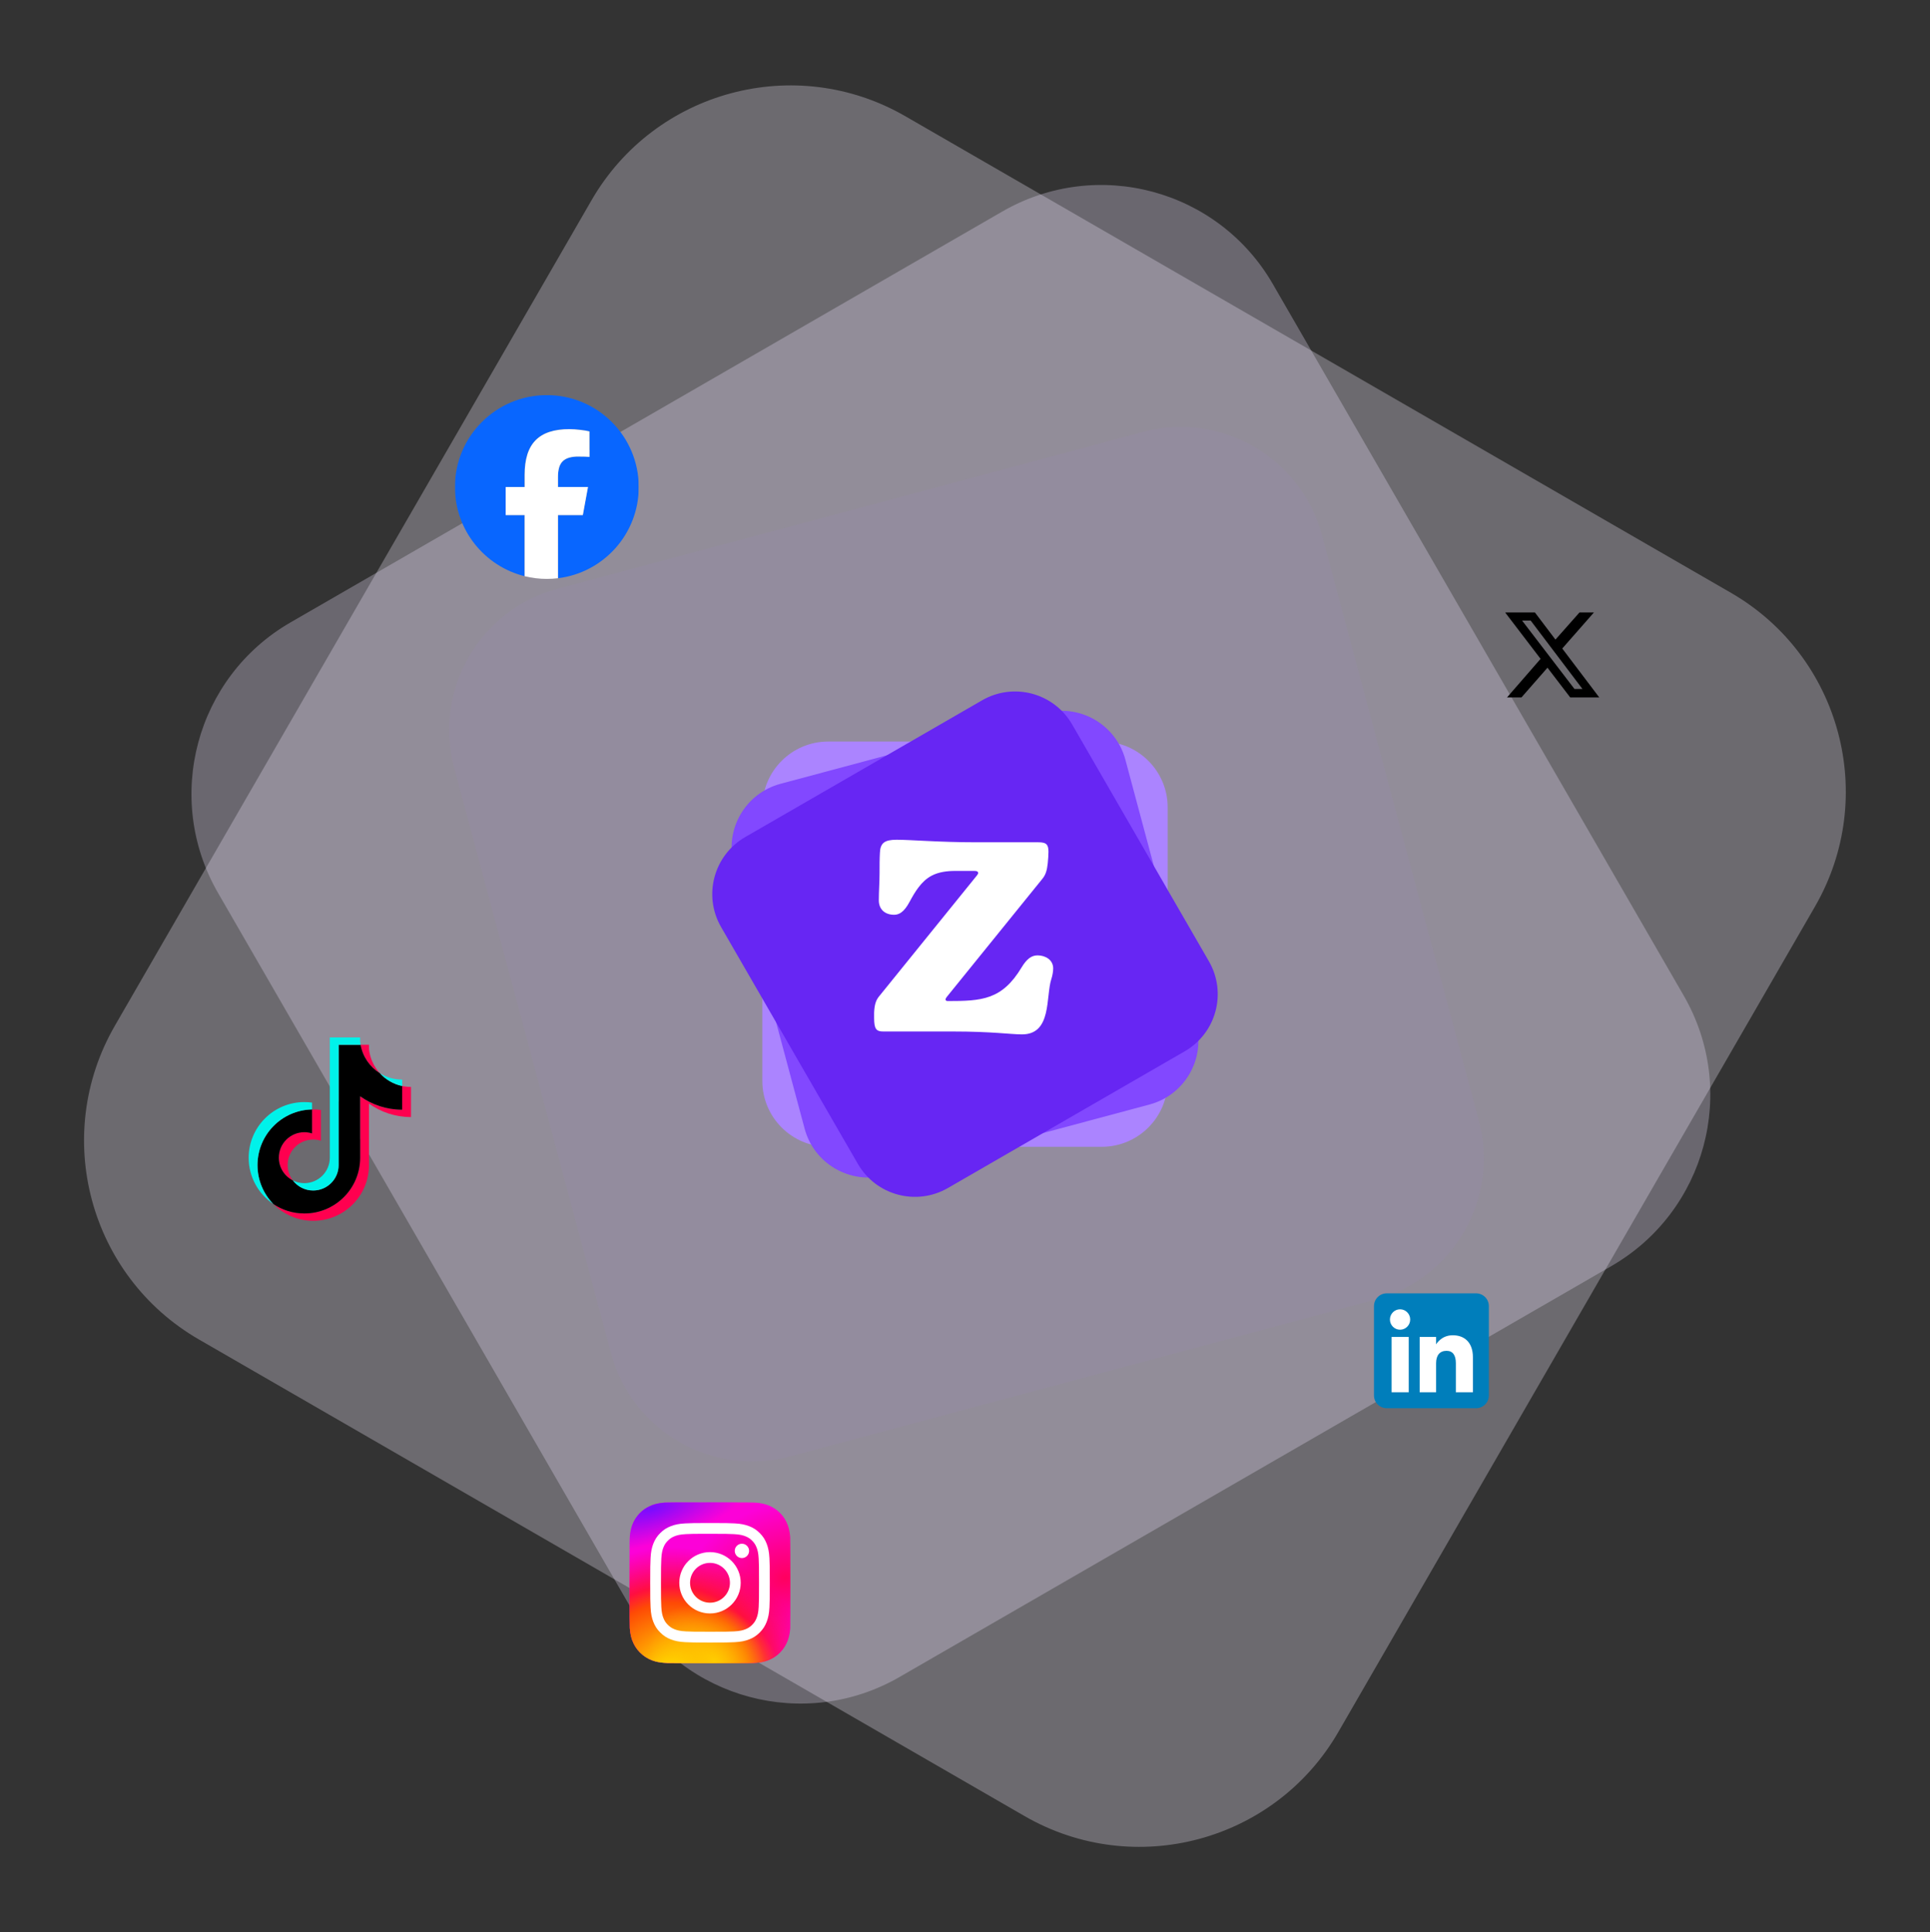
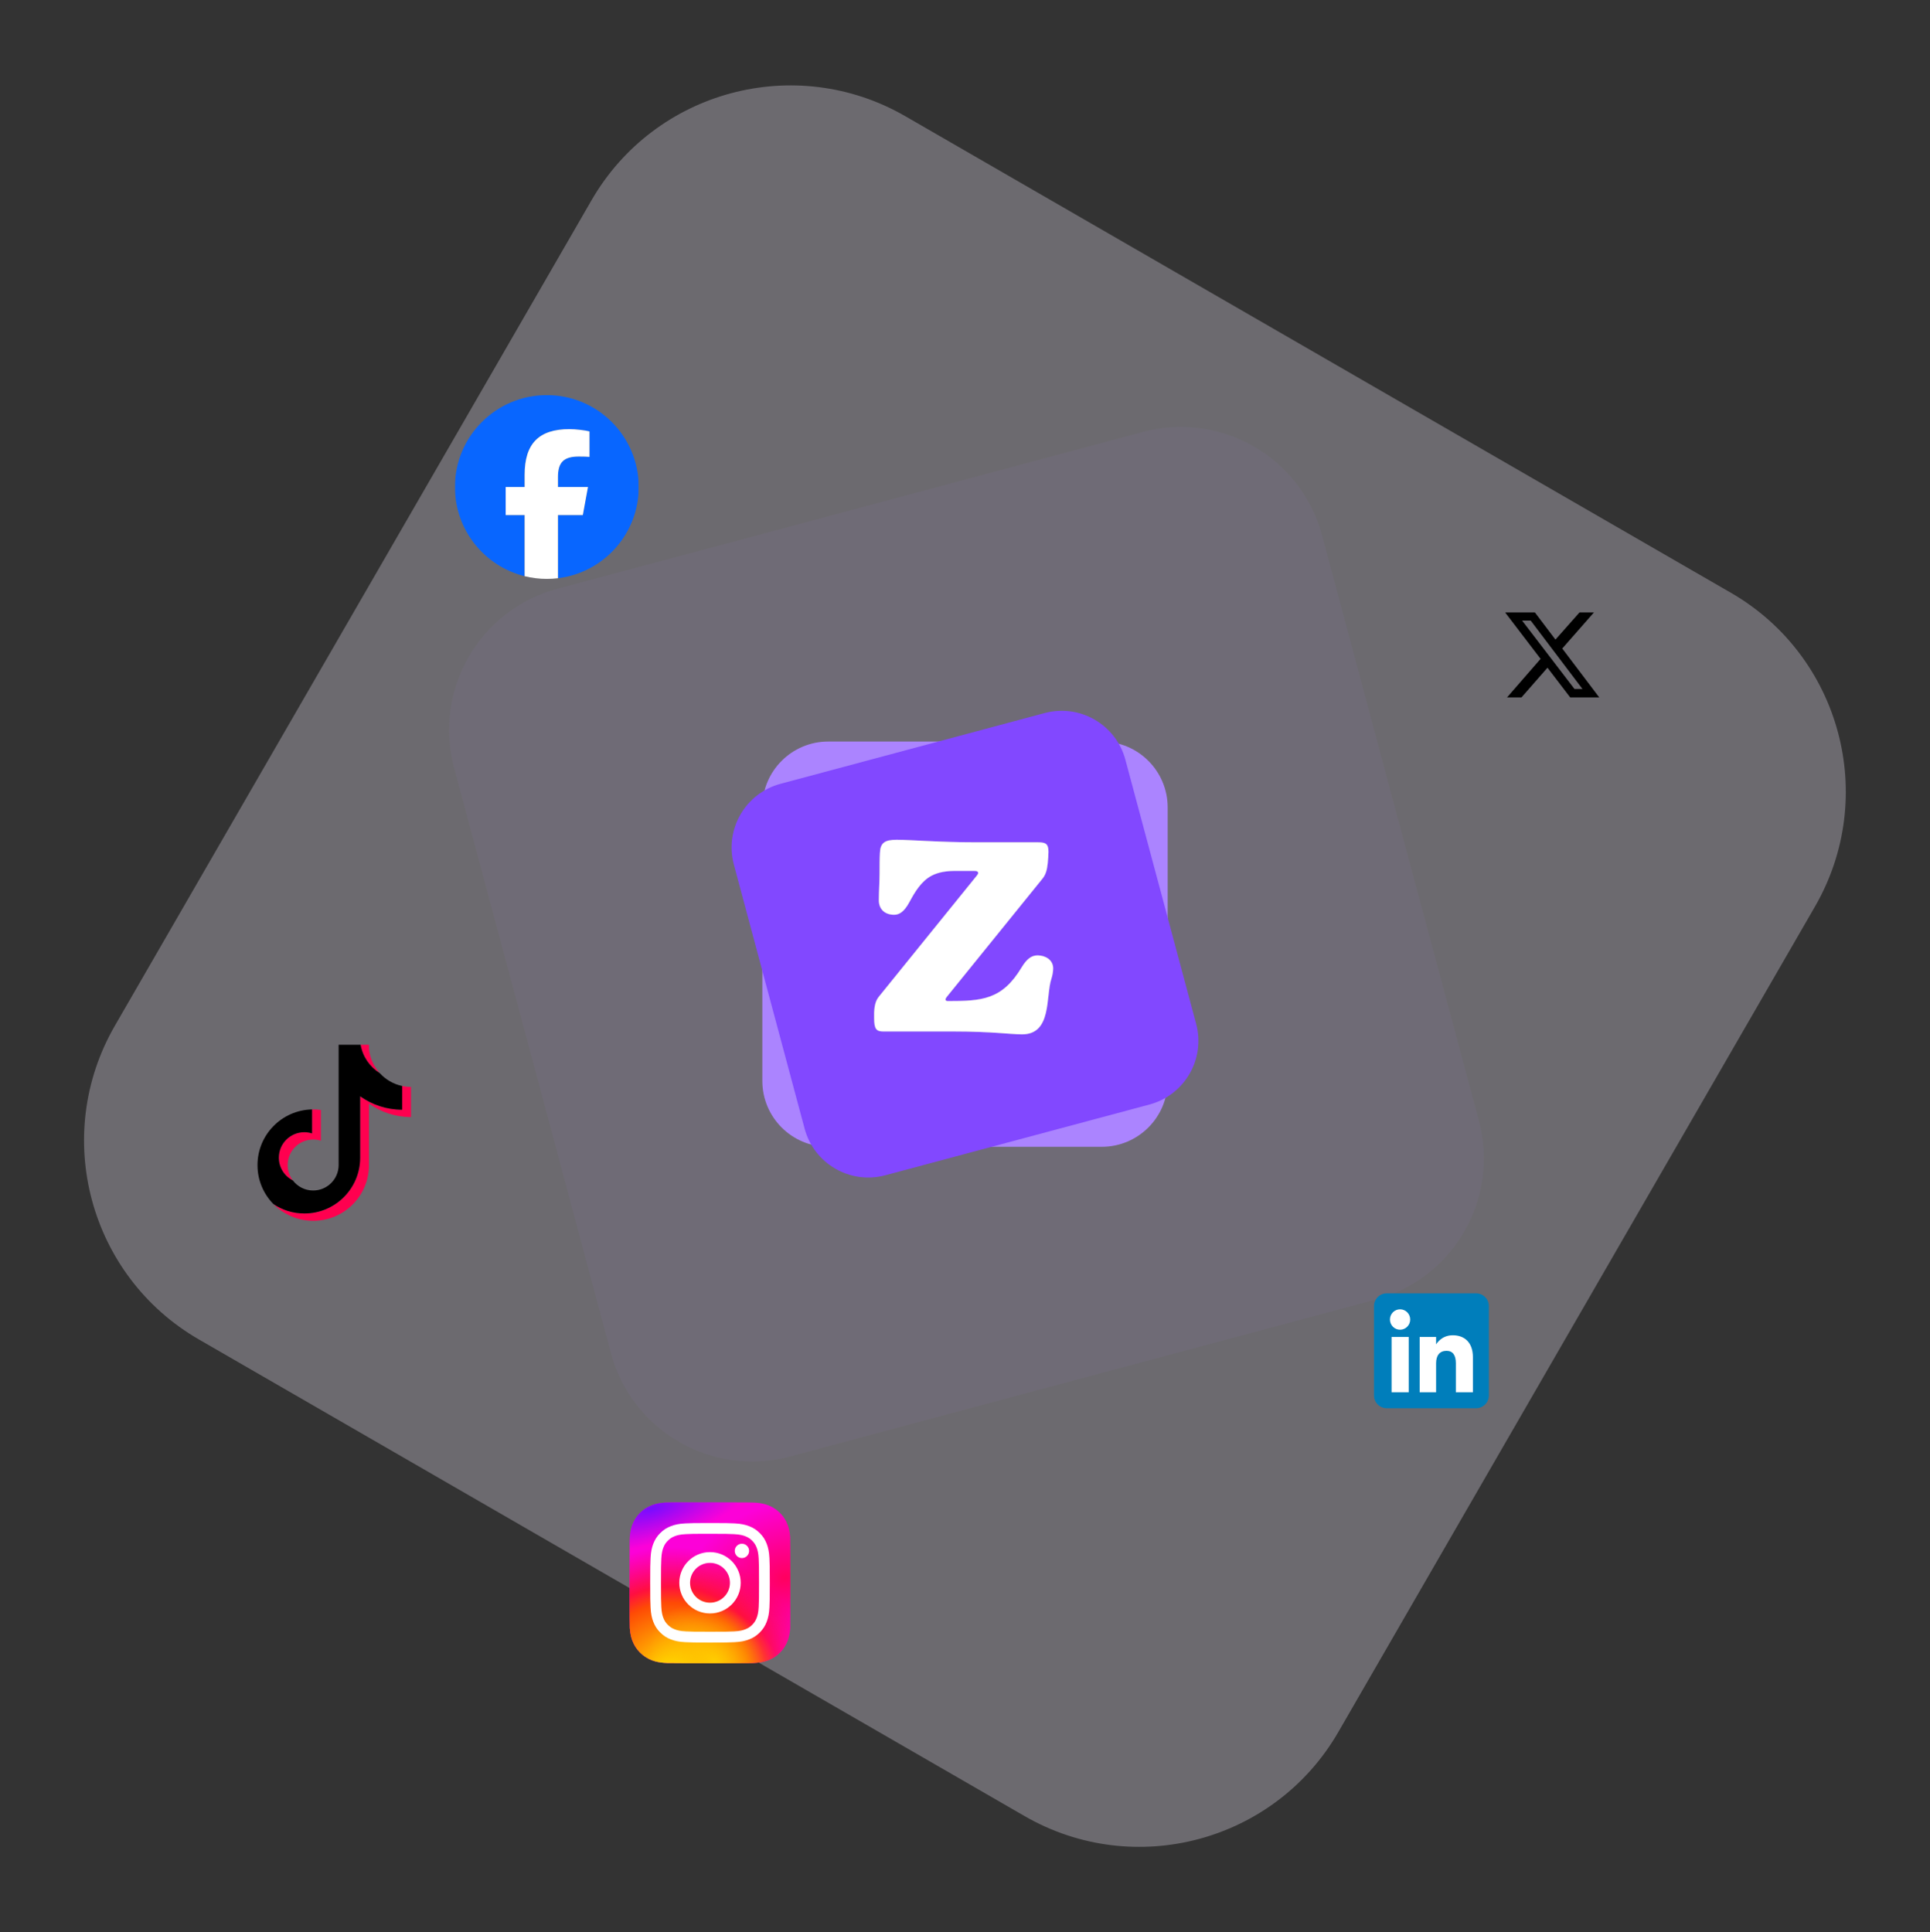
<svg xmlns="http://www.w3.org/2000/svg" width="840" height="841" viewBox="0 0 840 841" fill="none">
  <rect x="0" y="0" width="840" height="841" fill="#333333" stroke="none" />
  <path d="M86.585 583.084C38.766 555.475 22.381 494.328 49.99 446.509L257.448 87.18C285.057 39.361 346.204 22.976 394.023 50.585L753.352 258.043C801.171 285.652 817.556 346.799 789.947 394.618L582.489 753.947C554.88 801.766 493.733 818.151 445.914 790.542L86.585 583.084Z" fill="#F1EBFC" fill-opacity="0.3" />
-   <path d="M94.891 388.682C71.089 347.455 85.214 294.74 126.441 270.938L436.225 92.084C477.451 68.282 530.167 82.407 553.969 123.633L732.823 433.417C756.625 474.643 742.5 527.359 701.273 551.161L391.489 730.015C350.263 753.817 297.547 739.692 273.745 698.466L94.891 388.682Z" fill="#EAE1FC" fill-opacity="0.3" />
  <path d="M197.647 334.186C188.558 300.267 208.687 265.402 242.607 256.313L497.486 188.018C531.406 178.93 566.271 199.059 575.359 232.978L643.654 487.858C652.743 521.777 632.613 556.642 598.694 565.731L343.815 634.026C309.895 643.114 275.03 622.985 265.941 589.065L197.647 334.186Z" fill="#AB84FF" fill-opacity="0.05" />
  <g clip-path="url(#clip0_34_379)">
    <mask id="mask0_34_379" style="mask-type:luminance" maskUnits="userSpaceOnUse" x="182" y="156" width="112" height="112">
      <path d="M182 156H294V268H182V156Z" fill="white" />
    </mask>
    <g mask="url(#mask0_34_379)">
      <path d="M278 212C278 189.909 260.091 172 238 172C215.909 172 198 189.909 198 212C198 230.759 210.914 246.5 228.337 250.822V224.223H220.089V212H228.337V206.733C228.337 193.118 234.498 186.808 247.865 186.808C250.399 186.808 254.771 187.305 256.56 187.802V198.882C255.616 198.783 253.976 198.733 251.939 198.733C245.38 198.733 242.846 201.218 242.846 207.677V212H255.911L253.667 224.223H242.846V251.707C262.652 249.315 278 232.451 278 212Z" fill="#0866FF" />
      <path d="M253.668 224.223L255.913 212H242.847V207.677C242.847 201.217 245.381 198.733 251.94 198.733C253.978 198.733 255.617 198.783 256.561 198.882V187.802C254.773 187.305 250.4 186.808 247.866 186.808C234.5 186.808 228.338 193.118 228.338 206.733V212H220.09V224.223H228.338V250.822C231.433 251.59 234.669 252 238.001 252C239.642 252 241.258 251.899 242.847 251.707V224.223H253.668Z" fill="white" />
    </g>
  </g>
  <g clip-path="url(#clip1_34_379)">
    <path fill-rule="evenodd" clip-rule="evenodd" d="M603.556 613H642.444C645.513 613 648 610.513 648 607.444V568.556C648 565.487 645.513 563 642.444 563H603.556C600.487 563 598 565.487 598 568.556V607.444C598 610.513 600.487 613 603.556 613Z" fill="#007EBB" />
    <path fill-rule="evenodd" clip-rule="evenodd" d="M641.056 606.056H633.636V593.418C633.636 589.953 632.319 588.017 629.577 588.017C626.593 588.017 625.035 590.032 625.035 593.418V606.056H617.884V581.981H625.035V585.224C625.035 585.224 627.185 581.246 632.293 581.246C637.4 581.246 641.056 584.364 641.056 590.813V606.056ZM609.354 578.829C606.918 578.829 604.944 576.84 604.944 574.387C604.944 571.934 606.918 569.944 609.354 569.944C611.789 569.944 613.762 571.934 613.762 574.387C613.762 576.84 611.789 578.829 609.354 578.829ZM605.662 606.056H613.118V581.981H605.662V606.056Z" fill="white" />
  </g>
  <g clip-path="url(#clip2_34_379)">
    <path d="M687.454 266.597H693.734L679.945 282.298L696.055 303.597H683.412L673.514 290.654L662.182 303.597H655.901L670.51 286.804L655.082 266.597H668.039L676.982 278.421L687.454 266.597ZM685.256 299.911H688.737L666.21 270.147H662.469L685.256 299.911Z" fill="black" />
  </g>
  <g clip-path="url(#clip3_34_379)">
    <path d="M160.589 480.414C165.743 484.097 172.058 486.264 178.878 486.264V473.147C177.587 473.147 176.3 473.013 175.037 472.745V483.07C168.217 483.07 161.904 480.903 156.748 477.221V503.989C156.748 517.38 145.887 528.234 132.49 528.234C127.492 528.234 122.846 526.724 118.986 524.133C123.391 528.635 129.534 531.428 136.33 531.428C149.728 531.428 160.589 520.573 160.589 507.182V480.414H160.589ZM165.327 467.181C162.693 464.305 160.963 460.587 160.589 456.478V454.791H156.949C157.865 460.014 160.99 464.476 165.327 467.181ZM127.46 513.858C125.988 511.929 125.193 509.569 125.196 507.143C125.196 501.019 130.164 496.053 136.293 496.053C137.435 496.053 138.57 496.228 139.659 496.573V483.163C138.387 482.989 137.103 482.915 135.819 482.942V493.38C134.73 493.034 133.594 492.859 132.452 492.86C126.323 492.86 121.356 497.825 121.356 503.951C121.356 508.281 123.839 512.031 127.46 513.858Z" fill="#FF004F" />
    <path d="M156.748 477.221C161.903 480.903 168.217 483.07 175.037 483.07V472.745C171.23 471.935 167.86 469.946 165.327 467.181C160.99 464.476 157.865 460.014 156.949 454.791H147.388V507.181C147.367 513.289 142.407 518.234 136.292 518.234C132.688 518.234 129.486 516.517 127.459 513.858C123.838 512.031 121.355 508.281 121.355 503.951C121.355 497.826 126.322 492.86 132.451 492.86C133.625 492.86 134.757 493.043 135.819 493.38V482.942C122.657 483.214 112.072 493.962 112.072 507.181C112.072 513.78 114.708 519.763 118.986 524.134C122.846 526.724 127.492 528.234 132.49 528.234C145.887 528.234 156.748 517.379 156.748 503.989V477.221H156.748Z" fill="black" />
-     <path d="M175.037 472.745V469.954C171.605 469.959 168.24 468.998 165.327 467.181C167.905 470.002 171.3 471.947 175.037 472.745ZM156.949 454.791C156.862 454.292 156.795 453.789 156.748 453.285V451.598H143.548V503.989C143.527 510.096 138.568 515.041 132.452 515.041C130.656 515.041 128.961 514.615 127.459 513.858C129.487 516.518 132.689 518.234 136.292 518.234C142.407 518.234 147.367 513.289 147.389 507.182V454.791H156.949ZM135.82 482.942V479.97C134.717 479.82 133.605 479.744 132.491 479.745C119.093 479.744 108.232 490.599 108.232 503.989C108.232 512.383 112.501 519.781 118.987 524.133C114.709 519.763 112.073 513.78 112.073 507.181C112.073 493.963 122.658 483.214 135.82 482.942Z" fill="#00F2EA" />
  </g>
  <g clip-path="url(#clip4_34_379)">
    <path d="M309.011 654C294.399 654 290.126 654.015 289.295 654.084C286.296 654.333 284.43 654.806 282.398 655.818C280.831 656.596 279.595 657.498 278.376 658.763C276.155 661.068 274.809 663.905 274.322 667.277C274.085 668.914 274.016 669.248 274.002 677.61C273.997 680.398 274.002 684.066 274.002 688.986C274.002 703.591 274.019 707.861 274.089 708.69C274.331 711.609 274.788 713.445 275.757 715.454C277.609 719.299 281.146 722.185 285.313 723.262C286.756 723.634 288.35 723.838 290.395 723.935C291.262 723.973 300.097 724 308.937 724C317.776 724 326.616 723.989 327.462 723.946C329.83 723.835 331.206 723.65 332.727 723.257C336.921 722.174 340.393 719.331 342.283 715.432C343.233 713.472 343.715 711.566 343.933 708.8C343.98 708.196 344 698.58 344 688.977C344 679.372 343.978 669.774 343.931 669.171C343.71 666.36 343.229 664.47 342.248 662.472C341.443 660.836 340.549 659.615 339.252 658.366C336.936 656.154 334.104 654.808 330.73 654.321C329.095 654.085 328.769 654.015 320.403 654H309.011Z" fill="url(#paint0_radial_34_379)" />
    <path d="M309.011 654C294.399 654 290.126 654.015 289.295 654.084C286.296 654.333 284.43 654.806 282.398 655.818C280.831 656.596 279.595 657.498 278.376 658.763C276.155 661.068 274.809 663.905 274.322 667.277C274.085 668.914 274.016 669.248 274.002 677.61C273.997 680.398 274.002 684.066 274.002 688.986C274.002 703.591 274.019 707.861 274.089 708.69C274.331 711.609 274.788 713.445 275.757 715.454C277.609 719.299 281.146 722.185 285.313 723.262C286.756 723.634 288.35 723.838 290.395 723.935C291.262 723.973 300.097 724 308.937 724C317.776 724 326.616 723.989 327.462 723.946C329.83 723.835 331.206 723.65 332.727 723.257C336.921 722.174 340.393 719.331 342.283 715.432C343.233 713.472 343.715 711.566 343.933 708.8C343.98 708.196 344 698.58 344 688.977C344 679.372 343.978 669.774 343.931 669.171C343.71 666.36 343.229 664.47 342.248 662.472C341.443 660.836 340.549 659.615 339.252 658.366C336.936 656.154 334.104 654.808 330.73 654.321C329.095 654.085 328.769 654.015 320.403 654H309.011Z" fill="url(#paint1_radial_34_379)" />
    <path d="M309.011 654C294.399 654 290.126 654.015 289.295 654.084C286.296 654.333 284.43 654.806 282.398 655.818C280.831 656.596 279.595 657.498 278.376 658.763C276.155 661.068 274.809 663.905 274.322 667.277C274.085 668.914 274.016 669.248 274.002 677.61C273.997 680.398 274.002 684.066 274.002 688.986C274.002 703.591 274.019 707.861 274.089 708.69C274.331 711.609 274.788 713.445 275.757 715.454C277.609 719.299 281.146 722.185 285.313 723.262C286.756 723.634 288.35 723.838 290.395 723.935C291.262 723.973 300.097 724 308.937 724C317.776 724 326.616 723.989 327.462 723.946C329.83 723.835 331.206 723.65 332.727 723.257C336.921 722.174 340.393 719.331 342.283 715.432C343.233 713.472 343.715 711.566 343.933 708.8C343.98 708.196 344 698.58 344 688.977C344 679.372 343.978 669.774 343.931 669.171C343.71 666.36 343.229 664.47 342.248 662.472C341.443 660.836 340.549 659.615 339.252 658.366C336.936 656.154 334.104 654.808 330.73 654.321C329.095 654.085 328.769 654.015 320.403 654H309.011Z" fill="url(#paint2_radial_34_379)" />
    <path d="M309.011 654C294.399 654 290.126 654.015 289.295 654.084C286.296 654.333 284.43 654.806 282.398 655.818C280.831 656.596 279.595 657.498 278.376 658.763C276.155 661.068 274.809 663.905 274.322 667.277C274.085 668.914 274.016 669.248 274.002 677.61C273.997 680.398 274.002 684.066 274.002 688.986C274.002 703.591 274.019 707.861 274.089 708.69C274.331 711.609 274.788 713.445 275.757 715.454C277.609 719.299 281.146 722.185 285.313 723.262C286.756 723.634 288.35 723.838 290.395 723.935C291.262 723.973 300.097 724 308.937 724C317.776 724 326.616 723.989 327.462 723.946C329.83 723.835 331.206 723.65 332.727 723.257C336.921 722.174 340.393 719.331 342.283 715.432C343.233 713.472 343.715 711.566 343.933 708.8C343.98 708.196 344 698.58 344 688.977C344 679.372 343.978 669.774 343.931 669.171C343.71 666.36 343.229 664.47 342.248 662.472C341.443 660.836 340.549 659.615 339.252 658.366C336.936 656.154 334.104 654.808 330.73 654.321C329.095 654.085 328.769 654.015 320.403 654H309.011Z" fill="url(#paint3_radial_34_379)" />
    <path d="M309.015 662.988C301.947 662.988 301.06 663.019 298.283 663.145C295.513 663.272 293.621 663.71 291.967 664.354C290.255 665.018 288.803 665.906 287.356 667.352C285.908 668.798 285.019 670.249 284.352 671.959C283.707 673.613 283.268 675.504 283.143 678.271C283.019 681.045 282.986 681.932 282.986 688.995C282.986 696.059 283.018 696.942 283.144 699.716C283.271 702.485 283.71 704.375 284.353 706.028C285.018 707.739 285.907 709.19 287.354 710.636C288.801 712.082 290.253 712.973 291.963 713.637C293.619 714.28 295.511 714.719 298.281 714.845C301.057 714.972 301.944 715.003 309.012 715.003C316.081 715.003 316.965 714.972 319.741 714.845C322.512 714.719 324.405 714.28 326.061 713.637C327.773 712.973 329.222 712.082 330.669 710.636C332.116 709.19 333.006 707.739 333.672 706.029C334.312 704.375 334.751 702.484 334.882 699.717C335.006 696.943 335.039 696.058 335.039 688.995C335.039 681.932 335.006 681.046 334.882 678.272C334.751 675.503 334.312 673.613 333.672 671.96C333.006 670.249 332.116 668.798 330.669 667.352C329.221 665.906 327.773 665.017 326.06 664.354C324.4 663.71 322.508 663.272 319.737 663.145C316.961 663.019 316.077 662.988 309.007 662.988H309.015ZM306.68 667.675C307.373 667.674 308.146 667.675 309.015 667.675C315.964 667.675 316.788 667.7 319.532 667.824C322.069 667.94 323.447 668.364 324.364 668.72C325.579 669.191 326.445 669.755 327.355 670.665C328.266 671.575 328.83 672.442 329.303 673.656C329.659 674.572 330.083 675.948 330.199 678.484C330.324 681.225 330.351 682.049 330.351 688.989C330.351 695.93 330.324 696.754 330.199 699.495C330.083 702.031 329.659 703.407 329.303 704.323C328.831 705.536 328.266 706.401 327.355 707.31C326.444 708.221 325.579 708.784 324.364 709.255C323.448 709.613 322.069 710.036 319.532 710.152C316.788 710.276 315.964 710.303 309.015 710.303C302.065 710.303 301.242 710.276 298.498 710.152C295.961 710.035 294.583 709.611 293.665 709.255C292.451 708.784 291.583 708.22 290.672 707.31C289.761 706.4 289.197 705.535 288.725 704.321C288.368 703.405 287.944 702.029 287.828 699.493C287.704 696.751 287.679 695.928 287.679 688.983C287.679 682.038 287.704 681.219 287.828 678.477C287.944 675.941 288.368 674.565 288.725 673.648C289.196 672.435 289.761 671.568 290.672 670.658C291.583 669.747 292.451 669.184 293.665 668.711C294.583 668.354 295.961 667.931 298.498 667.815C300.899 667.706 301.83 667.674 306.68 667.668L306.68 667.675ZM322.908 671.993C321.184 671.993 319.785 673.389 319.785 675.113C319.785 676.836 321.184 678.234 322.908 678.234C324.632 678.234 326.031 676.836 326.031 675.113C326.031 673.39 324.632 671.992 322.908 671.992L322.908 671.993ZM309.015 675.64C301.634 675.64 295.649 681.62 295.649 688.995C295.649 696.371 301.634 702.348 309.015 702.348C316.396 702.348 322.379 696.371 322.379 688.995C322.379 681.62 316.396 675.64 309.014 675.64H309.015ZM309.015 680.326C313.806 680.326 317.691 684.207 317.691 688.995C317.691 693.783 313.806 697.664 309.015 697.664C304.223 697.664 300.34 693.783 300.34 688.995C300.34 684.207 304.223 680.326 309.015 680.326Z" fill="white" />
  </g>
  <path d="M479.524 322.792C495.367 322.792 508.21 335.635 508.21 351.477V470.523C508.209 486.366 495.367 499.209 479.524 499.209H360.478C344.636 499.208 331.793 486.365 331.793 470.523V351.477C331.793 335.635 344.636 322.792 360.478 322.792H479.524ZM390.224 365.547C385.018 365.548 383.125 366.968 382.967 371.227C382.81 373.909 382.809 376.592 382.809 380.22C382.809 384.165 382.494 387.951 382.494 391.895C382.494 395.997 385.333 398.207 389.12 398.207C391.171 398.207 393.38 397.26 395.904 392.527C398.113 388.425 400.953 383.533 405.528 381.167C408.526 379.589 412.155 379.116 415.784 379.116H424.145C425.25 379.116 425.723 379.432 425.723 380.063C425.723 380.221 425.722 380.379 425.25 381.009L382.494 433.863C381.389 435.283 380.601 437.018 380.443 440.804V443.172C380.443 447.904 381.39 449.008 384.387 449.008H414.679C431.718 449.008 439.922 450.271 444.813 450.271C457.908 450.271 455.068 433.862 457.592 426.131C458.066 424.712 458.381 422.818 458.381 421.556C458.381 417.77 454.91 415.877 451.597 415.877C448.915 415.877 446.865 417.455 444.656 421.084C436.136 435.283 427.301 435.755 412.47 435.755C411.839 435.755 411.523 435.44 411.523 435.125C411.523 434.967 411.524 434.651 412.155 433.863L453.648 382.587C455.226 380.693 455.7 378.642 456.015 375.802C456.173 374.067 456.331 372.332 456.331 370.755C456.331 367.441 455.226 366.652 451.913 366.652H425.091C408.526 366.652 396.535 365.547 390.224 365.547Z" fill="#AB84FF" />
  <path d="M454.665 310.392C469.967 306.292 485.696 315.373 489.796 330.676L520.608 445.665C524.708 460.968 515.627 476.697 500.325 480.797L385.335 511.609C370.033 515.709 354.303 506.628 350.203 491.326L319.391 376.336C315.291 361.033 324.373 345.304 339.675 341.203L454.665 310.392ZM390.223 365.548C385.017 365.548 383.124 366.968 382.966 371.228C382.809 373.91 382.808 376.592 382.808 380.221C382.808 384.165 382.493 387.952 382.493 391.896C382.493 395.998 385.332 398.206 389.119 398.206C391.17 398.206 393.379 397.26 395.903 392.527C398.112 388.425 400.952 383.534 405.527 381.167C408.525 379.59 412.154 379.117 415.783 379.117H424.144C425.248 379.117 425.722 379.432 425.722 380.063C425.722 380.221 425.722 380.379 425.249 381.01L382.493 433.863C381.388 435.283 380.6 437.019 380.442 440.805V443.171C380.442 447.904 381.389 449.009 384.386 449.009H414.678C431.717 449.009 439.921 450.271 444.812 450.271C457.907 450.271 455.067 433.863 457.591 426.132C458.065 424.712 458.38 422.819 458.38 421.557C458.38 417.77 454.909 415.877 451.596 415.877C448.914 415.877 446.863 417.455 444.655 421.083C436.135 435.283 427.3 435.756 412.469 435.756C411.838 435.756 411.523 435.441 411.523 435.125C411.523 434.968 411.523 434.651 412.154 433.863L453.647 382.587C455.225 380.694 455.699 378.643 456.014 375.803C456.172 374.068 456.33 372.332 456.33 370.754C456.33 367.441 455.225 366.653 451.912 366.653H425.091C408.525 366.653 396.534 365.548 390.223 365.548Z" fill="#8248FF" />
-   <path d="M427.443 304.849C441.163 296.927 458.707 301.628 466.629 315.348L526.151 418.444C534.073 432.164 529.372 449.709 515.652 457.63L412.556 517.152C398.835 525.074 381.291 520.373 373.37 506.652L313.848 403.557C305.926 389.837 310.627 372.292 324.348 364.371L427.443 304.849Z" fill="#6726F3" />
  <path d="M451.597 415.876C454.91 415.876 458.381 417.77 458.381 421.556C458.381 422.818 458.066 424.712 457.592 426.132C455.068 433.862 457.908 450.271 444.813 450.271C439.922 450.271 431.718 449.008 414.679 449.008H384.387C381.389 449.008 380.442 447.904 380.442 443.171V440.804C380.6 437.018 381.389 435.282 382.493 433.862L425.249 381.009C425.723 380.378 425.723 380.22 425.723 380.062C425.723 379.431 425.249 379.116 424.145 379.116H415.783C412.154 379.116 408.526 379.589 405.528 381.167C400.953 383.533 398.113 388.424 395.904 392.526C393.38 397.259 391.171 398.206 389.12 398.206C385.333 398.206 382.493 395.997 382.493 391.895C382.493 387.951 382.809 384.164 382.809 380.22C382.809 376.591 382.809 373.909 382.967 371.227C383.124 366.967 385.018 365.547 390.224 365.547C396.535 365.547 408.526 366.652 425.092 366.652H451.913C455.226 366.652 456.33 367.441 456.33 370.754C456.33 372.332 456.172 374.067 456.015 375.802C455.699 378.642 455.226 380.693 453.648 382.587L412.154 433.862C411.523 434.651 411.523 434.967 411.523 435.124C411.523 435.44 411.839 435.756 412.47 435.756C427.3 435.756 436.136 435.282 444.655 421.083C446.864 417.454 448.915 415.876 451.597 415.876Z" fill="white" />
  <defs>
    <radialGradient id="paint0_radial_34_379" cx="0" cy="0" r="1" gradientUnits="userSpaceOnUse" gradientTransform="translate(341.74 686.81) rotate(164.25) scale(44.726 32.223)">
      <stop stop-color="#FF005F" />
      <stop offset="1" stop-color="#FC01D8" />
    </radialGradient>
    <radialGradient id="paint1_radial_34_379" cx="0" cy="0" r="1" gradientUnits="userSpaceOnUse" gradientTransform="translate(292.593 729.391) rotate(-90) scale(55.875 59.282)">
      <stop stop-color="#FFCC00" />
      <stop offset="0.124" stop-color="#FFCC00" />
      <stop offset="0.567" stop-color="#FE4A05" />
      <stop offset="0.694" stop-color="#FF0F3F" />
      <stop offset="1" stop-color="#FE0657" stop-opacity="0" />
    </radialGradient>
    <radialGradient id="paint2_radial_34_379" cx="0" cy="0" r="1" gradientUnits="userSpaceOnUse" gradientTransform="translate(310.769 723.013) rotate(-59.87) scale(23.105 30.08)">
      <stop stop-color="#FFCC00" />
      <stop offset="1" stop-color="#FFCC00" stop-opacity="0" />
    </radialGradient>
    <radialGradient id="paint3_radial_34_379" cx="0" cy="0" r="1" gradientUnits="userSpaceOnUse" gradientTransform="translate(283.497 656.85) rotate(164.274) scale(44.23 15.069)">
      <stop stop-color="#780CFF" />
      <stop offset="1" stop-color="#820BFF" stop-opacity="0" />
    </radialGradient>
    <clipPath id="clip0_34_379">
      <rect width="80" height="80" fill="white" transform="translate(198 172)" />
    </clipPath>
    <clipPath id="clip1_34_379">
      <rect width="50" height="50" fill="white" transform="translate(598 563)" />
    </clipPath>
    <clipPath id="clip2_34_379">
      <rect width="40.959" height="37" fill="white" transform="translate(655.232 266.597)" />
    </clipPath>
    <clipPath id="clip3_34_379">
      <rect width="70.685" height="80" fill="white" transform="translate(108.232 451.597)" />
    </clipPath>
    <clipPath id="clip4_34_379">
      <rect width="70" height="70" fill="white" transform="translate(274 654)" />
    </clipPath>
  </defs>
</svg>